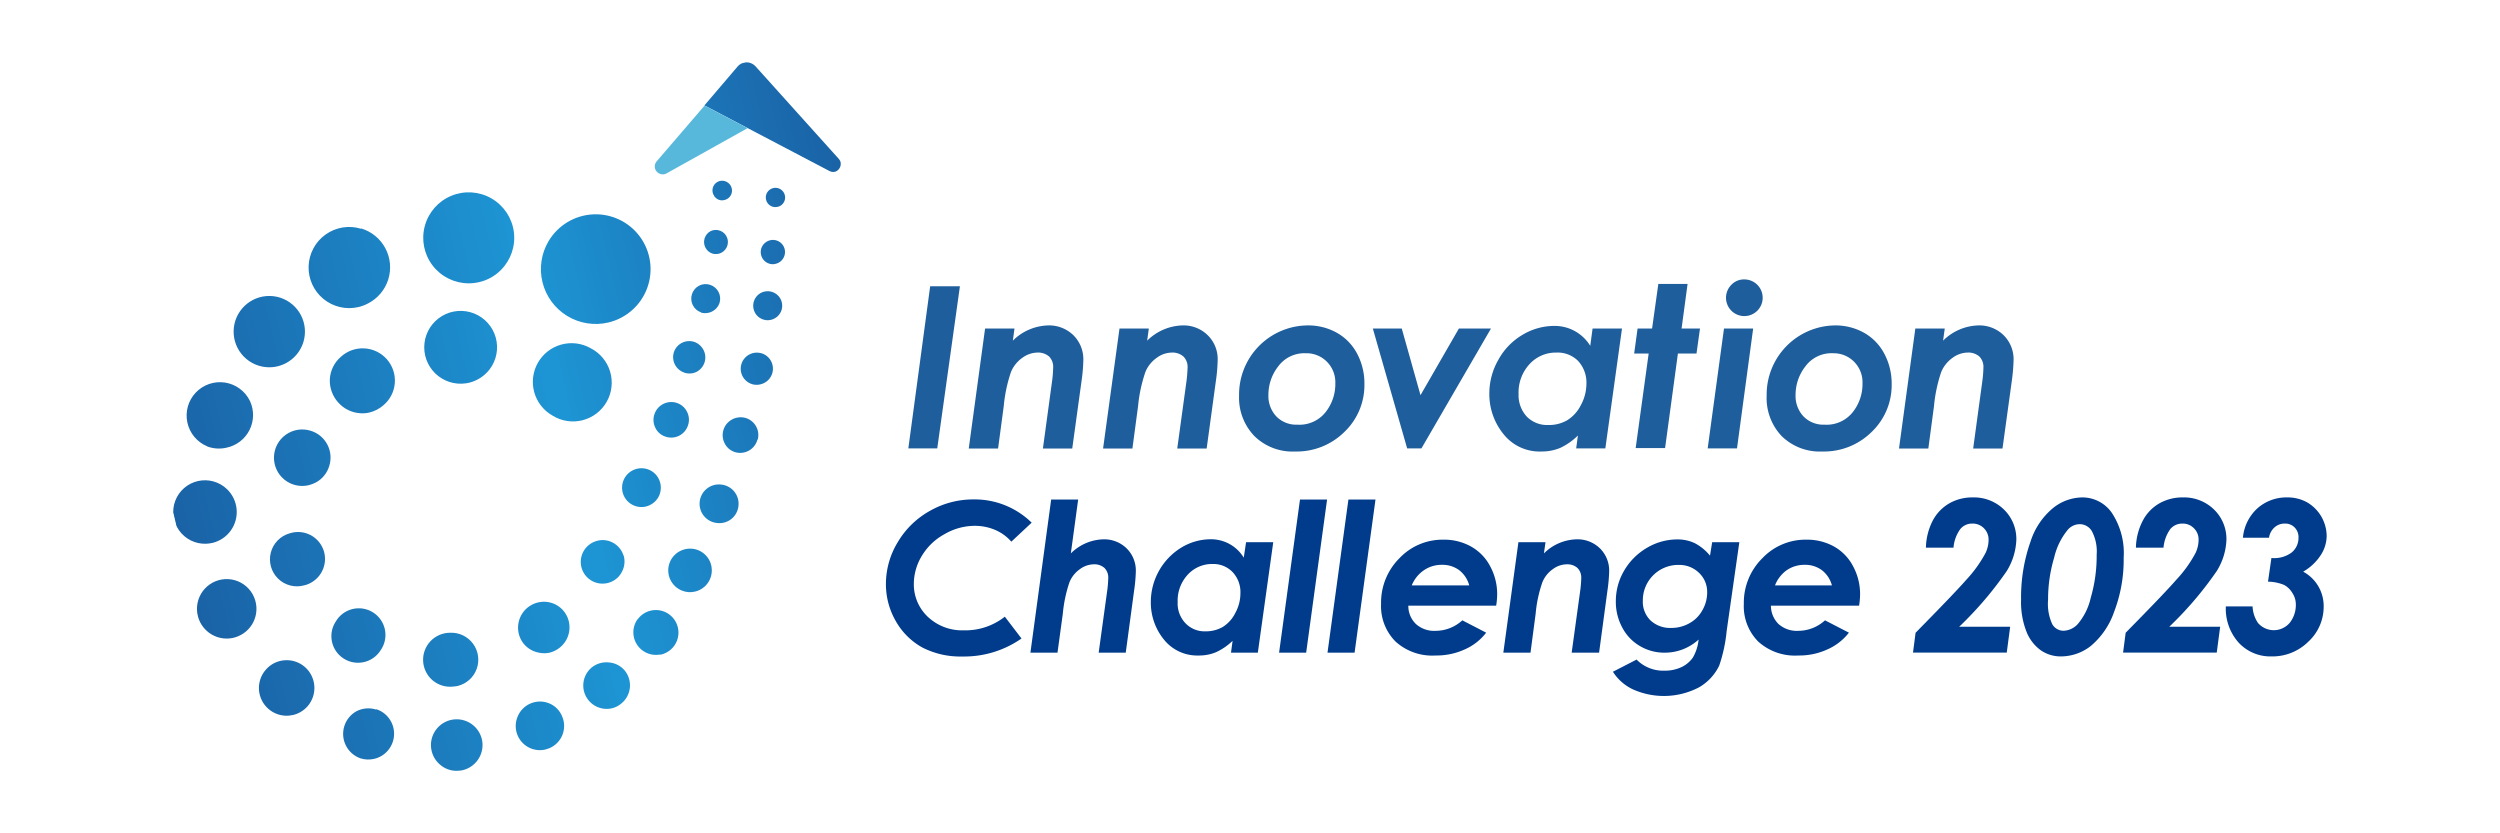
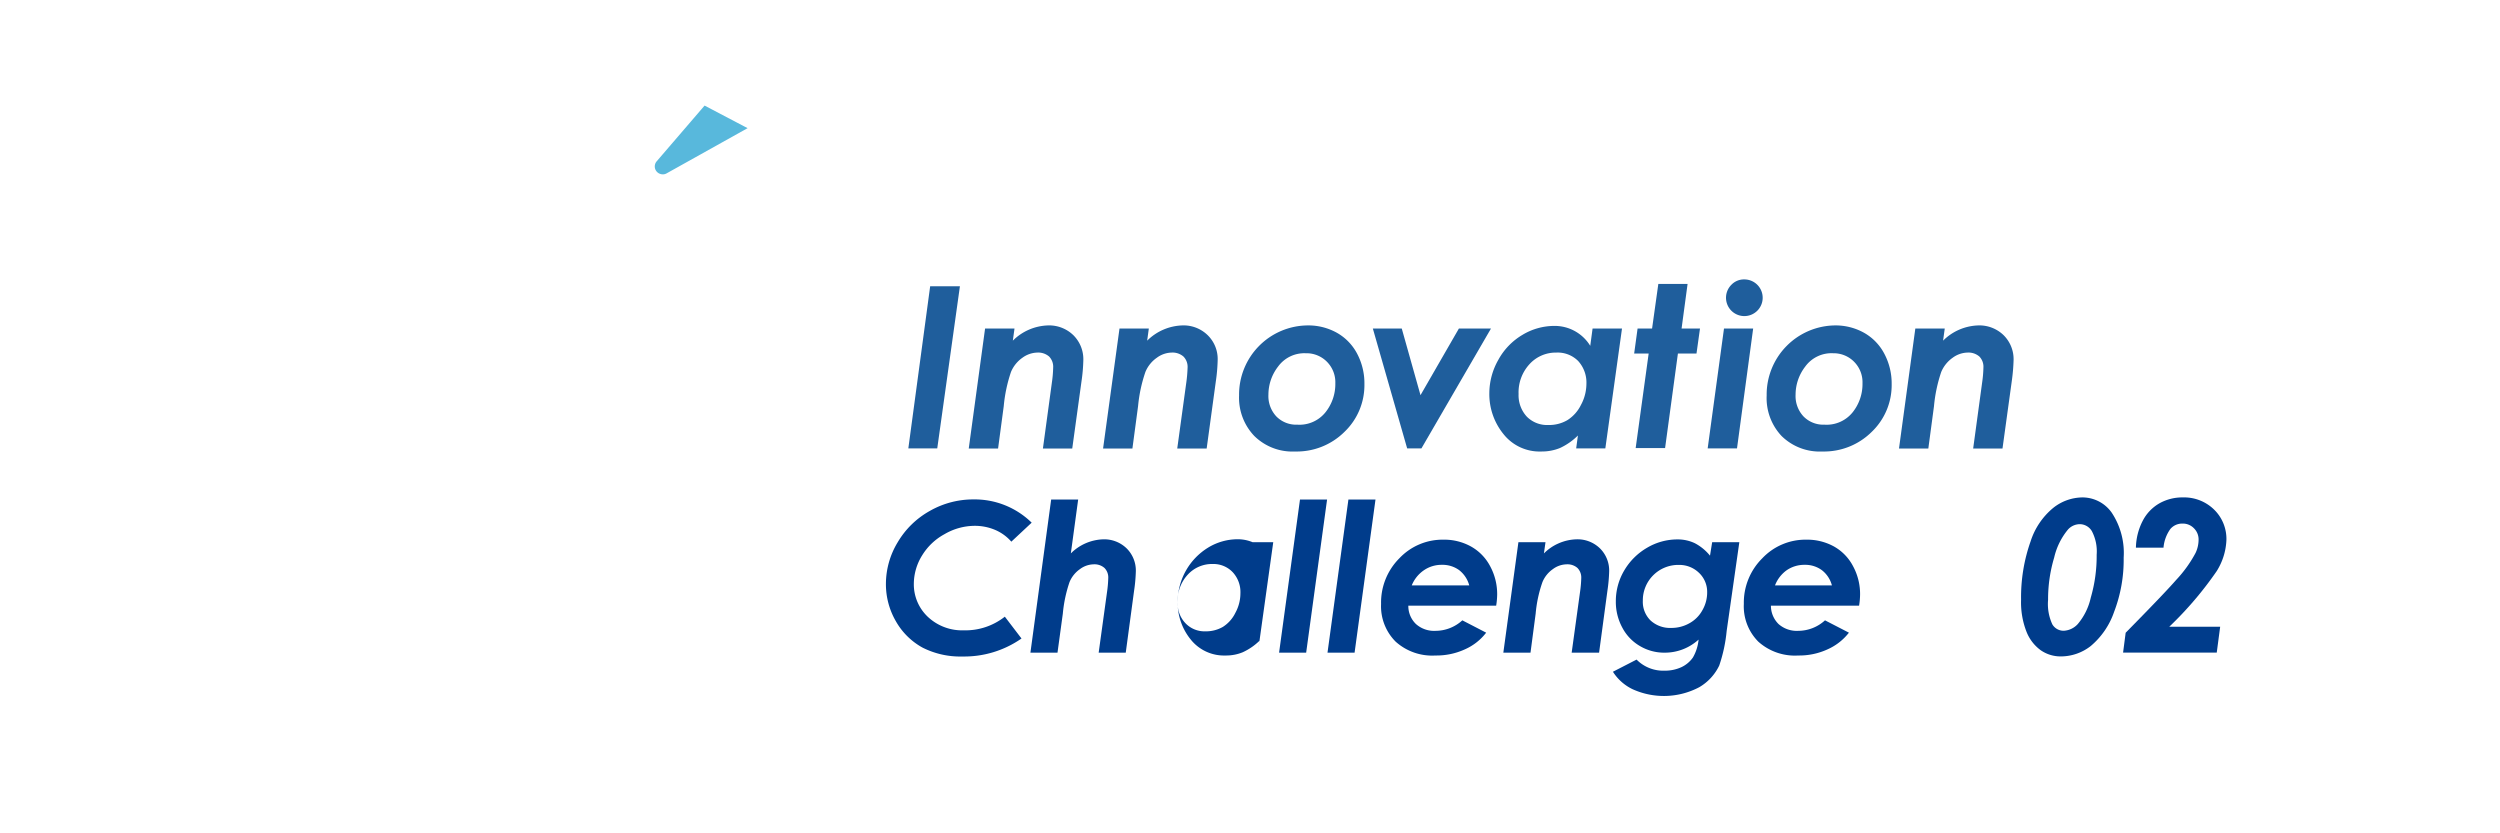
<svg xmlns="http://www.w3.org/2000/svg" id="レイヤー_1" data-name="レイヤー 1" viewBox="0 0 300 100">
  <defs>
    <style>.cls-1{fill:none;}.cls-2{fill:#fff;opacity:0;}.cls-3{clip-path:url(#clip-path);}.cls-4{fill:url(#名称未設定グラデーション_22);}.cls-5{fill:#58b8dc;}.cls-6{fill:#1f5e9c;}.cls-7{fill:#003c8b;}</style>
    <clipPath id="clip-path">
-       <path class="cls-1" d="M82.46,49.45a2.07,2.07,0,0,1,.09,1.62,2.11,2.11,0,0,1-2.71,1.32,2,2,0,0,1-1.21-1.08,2.1,2.1,0,0,1-.09-1.63,2.13,2.13,0,0,1,2.71-1.32A2.09,2.09,0,0,1,82.46,49.45ZM73,38.7a6.58,6.58,0,1,0-7.16-9.78A6.58,6.58,0,0,0,73,38.7ZM56.25,34a5.44,5.44,0,0,0,1.27-.15,5.35,5.35,0,0,0,2.59-1.45A5.46,5.46,0,1,0,56.25,34Zm8.29,9.54a4.65,4.65,0,0,0,1.76,6.33,4.65,4.65,0,1,0,4.57-8.09,4.65,4.65,0,0,0-6.33,1.76ZM38.85,66.09A3.24,3.24,0,0,0,34.76,64a3.24,3.24,0,0,0,1.75,6.24h0l.26-.07a3.27,3.27,0,0,0,2.08-4.09ZM82.14,44.73h0a2,2,0,0,0,1,.05,1.69,1.69,0,0,0,.43-.15,1.95,1.95,0,0,0,.87-2.6,2,2,0,0,0-1.12-1,1.94,1.94,0,0,0-2.45,1.22,1.95,1.95,0,0,0,1.22,2.45Zm2-7.21a1.83,1.83,0,0,0,.93,0,1.49,1.49,0,0,0,.4-.15,1.77,1.77,0,0,0,.87-1,1.75,1.75,0,0,0-1.12-2.19,1.71,1.71,0,0,0-1.33.1,1.75,1.75,0,0,0,.25,3.21ZM32.67,44.06a4.35,4.35,0,0,0,.63-.1,4.28,4.28,0,0,0,3.28-4.51,4.28,4.28,0,1,0-3.91,4.61Zm-2.14,30.3h0A3.57,3.57,0,1,0,28,76.54a3.48,3.48,0,0,0,.62-.21A3.55,3.55,0,0,0,30.53,74.36Zm3.64,4.87h0a3.29,3.29,0,0,0-2.28,1.14,3.33,3.33,0,0,0,2.75,5.51,4.51,4.51,0,0,0,.53-.08,3.36,3.36,0,0,0,1.75-1.06,3.35,3.35,0,0,0-.33-4.7A3.32,3.32,0,0,0,34.17,79.23ZM86.34,24a1.11,1.11,0,0,0,.6,0,1.17,1.17,0,0,0,.85-.79A1.18,1.18,0,0,0,87,21.74a1.16,1.16,0,0,0-1.37,1.65A1.12,1.12,0,0,0,86.34,24ZM24.71,65.25a4.17,4.17,0,0,0,.78-.1,3.81,3.81,0,0,0,1.73-6.47,3.81,3.81,0,1,0-2.51,6.57ZM37.28,51.69a3.39,3.39,0,1,0-.22,6.53,4.09,4.09,0,0,0,.8-.3,3.32,3.32,0,0,0,1.65-2,3.36,3.36,0,0,0-2.23-4.23ZM24.83,53.56a4,4,0,0,0,2.36.16h0A4,4,0,0,0,30,48.13a4,4,0,1,0-5.13,5.43ZM85.52,30.44h0a1.63,1.63,0,0,0,.76,0,1.45,1.45,0,1,0-1-2.71,1.47,1.47,0,0,0-.62,2A1.44,1.44,0,0,0,85.52,30.44ZM92,29a1.45,1.45,0,0,0-.67.88,1.5,1.5,0,0,0,.15,1.1,1.45,1.45,0,0,0,.89.68,1.38,1.38,0,0,0,.7,0,1.45,1.45,0,0,0,1.07-1A1.45,1.45,0,0,0,92,29Zm.76-4.18a1.18,1.18,0,0,0,.56,0,1.24,1.24,0,0,0,.32-.12,1.16,1.16,0,1,0-.88.12ZM91.32,42.38a1.93,1.93,0,0,0-1,3.74,1.87,1.87,0,0,0,.94,0,1.83,1.83,0,0,0,.53-.21,1.93,1.93,0,0,0-.49-3.54Zm1.2-4a1.76,1.76,0,0,0,1.29-1.25A1.74,1.74,0,0,0,92.56,35a1.75,1.75,0,0,0-1.32.18,1.75,1.75,0,0,0-.62,2.39,1.74,1.74,0,0,0,1.9.81ZM90.93,52.74h0a2.13,2.13,0,0,0-1.51-2.6,2.18,2.18,0,0,0-1.62.22A2.14,2.14,0,0,0,87,53.28a2.06,2.06,0,0,0,1.29,1,2.14,2.14,0,0,0,2.6-1.52Zm-4.36,5.41a2.32,2.32,0,1,0-.52,4.61,2.29,2.29,0,0,0,2.56-2A2.31,2.31,0,0,0,86.57,58.15Zm-41.42,27a3.12,3.12,0,0,0-2.36.19A3.11,3.11,0,0,0,43.25,91a3.12,3.12,0,0,0,1.66.06,2.77,2.77,0,0,0,.71-.26,3.1,3.1,0,0,0-.47-5.7Zm-1.82-57.7a4.87,4.87,0,1,0-.33,9.4h0a5,5,0,0,0,1.17-.44,4.87,4.87,0,0,0-.84-9ZM55.91,46l.38-.07a4.44,4.44,0,0,0,2.49-1.64A4.37,4.37,0,1,0,55.91,46ZM54.6,86.32a3.09,3.09,0,0,0-1.83,5.41,3,3,0,0,0,2.24.76,3,3,0,0,0,.52-.07A3.11,3.11,0,0,0,57.9,89.2a3.11,3.11,0,0,0-3.3-2.88ZM40.26,74.63a3.19,3.19,0,0,0,1,4.41,3.2,3.2,0,0,0,4.41-1,3.2,3.2,0,1,0-5.4-3.42ZM65.9,84.4A2.9,2.9,0,0,0,62.11,86a2.9,2.9,0,0,0,3.35,3.94,4,4,0,0,0,.45-.15A2.89,2.89,0,0,0,67.47,86,2.82,2.82,0,0,0,65.9,84.4ZM44.34,49.5A4,4,0,0,0,46,48.64h0a3.87,3.87,0,1,0-5.11-5.81,3.83,3.83,0,0,0-1.31,2.65,3.91,3.91,0,0,0,1,2.81,3.86,3.86,0,0,0,2.66,1.3A3.64,3.64,0,0,0,44.34,49.5ZM54,75.93h0a3.24,3.24,0,1,0,.37,6.46,3.72,3.72,0,0,0,.57-.08A3.24,3.24,0,0,0,54,75.93Zm20.81-9.3a2.63,2.63,0,0,0-1.3-1.53,2.56,2.56,0,0,0-2-.16,2.61,2.61,0,0,0-.4,4.81,2.61,2.61,0,0,0,1.78.22,2.57,2.57,0,0,0,1.74-1.35A2.6,2.6,0,0,0,74.83,66.63Zm1.69,7.68a2.71,2.71,0,0,0,2.66,4.24l.17,0a2.71,2.71,0,1,0-2.83-4.21ZM83.73,66a2.61,2.61,0,0,0-2,.07,2.57,2.57,0,0,0-1.37,1.45,2.61,2.61,0,0,0,1.52,3.37,2.55,2.55,0,0,0,1.52.1,2.46,2.46,0,0,0,.48-.16,2.62,2.62,0,0,0,1.37-1.46,2.66,2.66,0,0,0-.06-2A2.62,2.62,0,0,0,83.73,66Zm-4.57-6.69a2.34,2.34,0,0,0-.08-1.78,2.29,2.29,0,0,0-1.3-1.2h0a2.33,2.33,0,1,0-.29,4.46,2.64,2.64,0,0,0,.47-.17A2.34,2.34,0,0,0,79.16,59.33ZM73.05,79.49a2.79,2.79,0,0,0-2.06.62A2.81,2.81,0,0,0,73.42,85a2.75,2.75,0,0,0,1.13-.57,2.81,2.81,0,0,0,.39-4A2.76,2.76,0,0,0,73.05,79.49Zm-5.21-5.9a3.07,3.07,0,0,0-2-1.33A3.11,3.11,0,0,0,62.66,77a3.07,3.07,0,0,0,2,1.32,3,3,0,0,0,1.3,0,3.17,3.17,0,0,0,1-.45A3.11,3.11,0,0,0,67.84,73.59Zm32.43-53a1,1,0,0,0,.58-1.21,1.16,1.16,0,0,0-.2-.32L90.7,8l-.09-.09a1.43,1.43,0,0,0-1.49-.35,1.47,1.47,0,0,0-.59.4l-4,4.69,15,7.87A.94.94,0,0,0,100.27,20.59Z" />
-     </clipPath>
+       </clipPath>
    <linearGradient id="名称未設定グラデーション_22" x1="254.23" y1="-301.63" x2="374.39" y2="-301.63" gradientTransform="translate(-234.89 349.99)" gradientUnits="userSpaceOnUse">
      <stop offset="0" stop-color="#1a97d0" />
      <stop offset="0" stop-color="#1a62a6" />
      <stop offset="0.4" stop-color="#1d95d4" />
      <stop offset="0.73" stop-color="#1a62a6" />
      <stop offset="1" stop-color="#04598a" />
    </linearGradient>
  </defs>
  <rect class="cls-2" width="300" height="100" />
  <g id="_2" data-name="#2">
    <g id="_2-1" data-name="#2-1">
      <g class="cls-3">
        <rect class="cls-4" x="19.34" y="10.89" width="120.16" height="74.96" transform="translate(-8.98 19.52) rotate(-13.27)" />
      </g>
    </g>
    <g id="_2-2" data-name="#2-2">
      <path class="cls-5" d="M79.23,20.87A.91.91,0,0,0,80,20.8l9.71-5.42-5.16-2.71L78.8,19.36a.92.92,0,0,0-.18.32A.94.94,0,0,0,79.23,20.87Z" />
    </g>
  </g>
  <path class="cls-6" d="M111.62,34.35h3.57l-2.72,19.46H109Z" />
  <path class="cls-6" d="M118.21,39.42h3.53l-.2,1.46a6.24,6.24,0,0,1,4.21-1.83,4.17,4.17,0,0,1,3.06,1.18,4.06,4.06,0,0,1,1.19,3,20.72,20.72,0,0,1-.22,2.53l-1.11,8.06h-3.52l1.07-7.87a14.65,14.65,0,0,0,.16-1.83,1.75,1.75,0,0,0-.49-1.34,2,2,0,0,0-1.42-.47,3.15,3.15,0,0,0-1.78.62,3.94,3.94,0,0,0-1.37,1.7,17.76,17.76,0,0,0-.87,4.1l-.68,5.09h-3.52Z" />
  <path class="cls-6" d="M134.34,39.42h3.52l-.2,1.46a6.26,6.26,0,0,1,4.21-1.83,4.14,4.14,0,0,1,3.06,1.18,4,4,0,0,1,1.19,3,20.72,20.72,0,0,1-.22,2.53l-1.1,8.06h-3.53l1.08-7.87a16.9,16.9,0,0,0,.16-1.83,1.76,1.76,0,0,0-.5-1.34,2,2,0,0,0-1.42-.47,3.09,3.09,0,0,0-1.77.62,3.87,3.87,0,0,0-1.37,1.7,17.62,17.62,0,0,0-.88,4.1l-.68,5.09h-3.52Z" />
  <path class="cls-6" d="M156.93,39.05a7,7,0,0,1,3.49.88,6.17,6.17,0,0,1,2.44,2.52,7.6,7.6,0,0,1,.87,3.65,7.76,7.76,0,0,1-2.39,5.72,8.13,8.13,0,0,1-5.93,2.36,6.52,6.52,0,0,1-4.89-1.86,6.63,6.63,0,0,1-1.83-4.86,8.3,8.3,0,0,1,8.24-8.41Zm-.24,3.34A3.9,3.9,0,0,0,153.36,44a5.51,5.51,0,0,0-1.15,3.36,3.58,3.58,0,0,0,.94,2.6,3.32,3.32,0,0,0,2.52,1,4,4,0,0,0,3.4-1.5A5.44,5.44,0,0,0,160.24,46a3.49,3.49,0,0,0-1-2.58A3.44,3.44,0,0,0,156.69,42.39Z" />
  <path class="cls-6" d="M164.74,39.42h3.47l2.25,8,4.61-8h3.85l-8.35,14.39h-1.71Z" />
  <path class="cls-6" d="M191.11,39.42h3.53l-2,14.39h-3.5l.21-1.55a7.53,7.53,0,0,1-2.15,1.5,5.78,5.78,0,0,1-2.25.42,5.52,5.52,0,0,1-4.54-2.1,7.6,7.6,0,0,1-1.69-4.9,8.14,8.14,0,0,1,1.08-4,7.85,7.85,0,0,1,2.9-3,7.42,7.42,0,0,1,3.81-1.07,5,5,0,0,1,4.32,2.39ZM185.8,51a4.34,4.34,0,0,0,2.28-.58,4.49,4.49,0,0,0,1.63-1.82,5.35,5.35,0,0,0,.66-2.54,3.83,3.83,0,0,0-1-2.75,3.47,3.47,0,0,0-2.62-1,4.25,4.25,0,0,0-3.21,1.39,5,5,0,0,0-1.31,3.58,3.78,3.78,0,0,0,1,2.73A3.43,3.43,0,0,0,185.8,51Z" />
  <path class="cls-6" d="M199,34.07h3.51l-.72,5.35H204l-.42,3h-2.23l-1.54,11.35h-3.53l1.56-11.35h-1.74l.41-3h1.74Z" />
  <path class="cls-6" d="M206.88,39.42h3.5l-1.94,14.39h-3.52Zm2.43-5.89a2.2,2.2,0,1,1-1.54.64A2.09,2.09,0,0,1,209.31,33.53Z" />
  <path class="cls-6" d="M220.19,39.05a7,7,0,0,1,3.49.88,6.17,6.17,0,0,1,2.44,2.52A7.6,7.6,0,0,1,227,46.1a7.76,7.76,0,0,1-2.39,5.72,8.13,8.13,0,0,1-5.93,2.36,6.52,6.52,0,0,1-4.89-1.86A6.63,6.63,0,0,1,212,47.46a8.3,8.3,0,0,1,8.24-8.41ZM220,42.39A3.9,3.9,0,0,0,216.62,44a5.51,5.51,0,0,0-1.15,3.36,3.58,3.58,0,0,0,.94,2.6,3.32,3.32,0,0,0,2.52,1,4,4,0,0,0,3.4-1.5A5.44,5.44,0,0,0,223.5,46a3.49,3.49,0,0,0-1-2.58A3.44,3.44,0,0,0,220,42.39Z" />
  <path class="cls-6" d="M229.84,39.42h3.53l-.2,1.46a6.24,6.24,0,0,1,4.21-1.83,4.17,4.17,0,0,1,3.06,1.18,4.06,4.06,0,0,1,1.19,3,23,23,0,0,1-.22,2.53l-1.11,8.06h-3.52l1.07-7.87a14.65,14.65,0,0,0,.16-1.83,1.75,1.75,0,0,0-.49-1.34,2,2,0,0,0-1.42-.47,3.12,3.12,0,0,0-1.78.62,3.94,3.94,0,0,0-1.37,1.7,17.76,17.76,0,0,0-.87,4.1l-.68,5.09h-3.52Z" />
  <path class="cls-7" d="M123.8,62.72,121.36,65a5.37,5.37,0,0,0-1.94-1.41,6.22,6.22,0,0,0-2.49-.49,7.24,7.24,0,0,0-3.59,1,7.13,7.13,0,0,0-2.68,2.54,6.5,6.5,0,0,0-1,3.38,5.36,5.36,0,0,0,1.68,4,6,6,0,0,0,4.31,1.62A7.63,7.63,0,0,0,120.58,74l2,2.62a12,12,0,0,1-7.08,2.16,10,10,0,0,1-4.8-1.07,8.24,8.24,0,0,1-3.19-3.15,8.87,8.87,0,0,1-1.2-4.5,9.66,9.66,0,0,1,1.42-5,10.27,10.27,0,0,1,3.85-3.75,10.49,10.49,0,0,1,5.29-1.38A9.76,9.76,0,0,1,123.8,62.72Z" />
  <path class="cls-7" d="M126.14,59.94h3.24l-.88,6.47a5.73,5.73,0,0,1,3.88-1.69,3.85,3.85,0,0,1,2.82,1.09,3.74,3.74,0,0,1,1.1,2.75,19,19,0,0,1-.21,2.33l-1,7.43h-3.25l1-7.25a14,14,0,0,0,.15-1.68,1.61,1.61,0,0,0-.46-1.24,1.81,1.81,0,0,0-1.3-.43,2.83,2.83,0,0,0-1.63.57,3.53,3.53,0,0,0-1.26,1.57,16.2,16.2,0,0,0-.8,3.77l-.64,4.69h-3.25Z" />
-   <path class="cls-7" d="M149.53,65.06h3.26l-1.85,13.26h-3.22l.19-1.42a7.16,7.16,0,0,1-2,1.37,5.23,5.23,0,0,1-2.07.39,5.11,5.11,0,0,1-4.19-1.94,7,7,0,0,1-1.55-4.51,7.67,7.67,0,0,1,3.66-6.5,6.82,6.82,0,0,1,3.51-1,4.64,4.64,0,0,1,2.27.57,4.55,4.55,0,0,1,1.71,1.64Zm-4.89,10.7a4.07,4.07,0,0,0,2.1-.53,4.13,4.13,0,0,0,1.5-1.68,4.89,4.89,0,0,0,.61-2.34,3.51,3.51,0,0,0-.91-2.53,3.19,3.19,0,0,0-2.41-1,3.94,3.94,0,0,0-3,1.28,4.58,4.58,0,0,0-1.21,3.3,3.42,3.42,0,0,0,.92,2.51A3.15,3.15,0,0,0,144.64,75.76Z" />
+   <path class="cls-7" d="M149.53,65.06h3.26l-1.85,13.26l.19-1.42a7.16,7.16,0,0,1-2,1.37,5.23,5.23,0,0,1-2.07.39,5.11,5.11,0,0,1-4.19-1.94,7,7,0,0,1-1.55-4.51,7.67,7.67,0,0,1,3.66-6.5,6.82,6.82,0,0,1,3.51-1,4.64,4.64,0,0,1,2.27.57,4.55,4.55,0,0,1,1.71,1.64Zm-4.89,10.7a4.07,4.07,0,0,0,2.1-.53,4.13,4.13,0,0,0,1.5-1.68,4.89,4.89,0,0,0,.61-2.34,3.51,3.51,0,0,0-.91-2.53,3.19,3.19,0,0,0-2.41-1,3.94,3.94,0,0,0-3,1.28,4.58,4.58,0,0,0-1.21,3.3,3.42,3.42,0,0,0,.92,2.51A3.15,3.15,0,0,0,144.64,75.76Z" />
  <path class="cls-7" d="M156,59.94h3.25l-2.51,18.38h-3.25Z" />
  <path class="cls-7" d="M161.81,59.94h3.25l-2.51,18.38H159.3Z" />
  <path class="cls-7" d="M175.48,74.44l2.86,1.48a6.55,6.55,0,0,1-2.55,2,8.18,8.18,0,0,1-3.53.74A6.55,6.55,0,0,1,167.48,77a6,6,0,0,1-1.75-4.53A7.51,7.51,0,0,1,167.92,67a7.13,7.13,0,0,1,5.28-2.24,6.62,6.62,0,0,1,3.32.82,5.78,5.78,0,0,1,2.3,2.37,7,7,0,0,1,.84,3.39,8.82,8.82,0,0,1-.12,1.34H169a3,3,0,0,0,.91,2.2,3.27,3.27,0,0,0,2.37.82A4.78,4.78,0,0,0,175.48,74.44Zm.83-4.19a3.45,3.45,0,0,0-1.22-1.84,3.38,3.38,0,0,0-2.06-.63,3.72,3.72,0,0,0-2.16.65,4,4,0,0,0-1.46,1.82Z" />
  <path class="cls-7" d="M182.21,65.06h3.25l-.19,1.35a5.75,5.75,0,0,1,3.88-1.69A3.85,3.85,0,0,1,192,65.81a3.74,3.74,0,0,1,1.1,2.75,19,19,0,0,1-.21,2.33l-1,7.43H188.6l1-7.25a14,14,0,0,0,.15-1.68,1.64,1.64,0,0,0-.46-1.24,1.82,1.82,0,0,0-1.3-.43,2.84,2.84,0,0,0-1.64.57,3.53,3.53,0,0,0-1.26,1.57,15.44,15.44,0,0,0-.81,3.77l-.62,4.69H180.4Z" />
  <path class="cls-7" d="M205.46,65.06h3.26L207.2,75.71a18.13,18.13,0,0,1-.89,4.15,6,6,0,0,1-2.41,2.61,9.08,9.08,0,0,1-8,.23,5.74,5.74,0,0,1-2.35-2.09l2.84-1.46a4.47,4.47,0,0,0,3.34,1.33,4.7,4.7,0,0,0,2.06-.43,3.5,3.5,0,0,0,1.36-1.15,5.28,5.28,0,0,0,.68-2.15,6,6,0,0,1-4.09,1.57,5.69,5.69,0,0,1-2.94-.79,5.51,5.51,0,0,1-2.12-2.21,6.47,6.47,0,0,1-.78-3.17,7.21,7.21,0,0,1,1-3.68,7.6,7.6,0,0,1,2.75-2.74,7.16,7.16,0,0,1,3.63-1,4.78,4.78,0,0,1,2.09.45,5.82,5.82,0,0,1,1.83,1.5Zm-4,2.73a4.25,4.25,0,0,0-4.32,4.3,3.13,3.13,0,0,0,.93,2.37,3.46,3.46,0,0,0,2.48.89,4.34,4.34,0,0,0,2.16-.55,3.93,3.93,0,0,0,1.57-1.56,4.27,4.27,0,0,0,.58-2.19,3.14,3.14,0,0,0-1-2.33A3.38,3.38,0,0,0,201.46,67.79Z" />
  <path class="cls-7" d="M219,74.44l2.87,1.48a6.66,6.66,0,0,1-2.56,2,8.13,8.13,0,0,1-3.52.74A6.56,6.56,0,0,1,211,77a6,6,0,0,1-1.74-4.53A7.5,7.5,0,0,1,211.47,67a7.13,7.13,0,0,1,5.28-2.24,6.66,6.66,0,0,1,3.33.82,5.76,5.76,0,0,1,2.29,2.37,7,7,0,0,1,.84,3.39,8.82,8.82,0,0,1-.12,1.34H212.51a3.09,3.09,0,0,0,.91,2.2,3.3,3.3,0,0,0,2.37.82A4.78,4.78,0,0,0,219,74.44Zm.83-4.19a3.4,3.4,0,0,0-1.22-1.84,3.36,3.36,0,0,0-2.06-.63,3.71,3.71,0,0,0-2.15.65A4,4,0,0,0,213,70.25Z" />
-   <path class="cls-7" d="M234.42,65.72h-3.31a7.44,7.44,0,0,1,.81-3.23,5.2,5.2,0,0,1,2-2.09,5.55,5.55,0,0,1,2.8-.71,5.15,5.15,0,0,1,3.76,1.46,4.91,4.91,0,0,1,1.48,3.64,7.67,7.67,0,0,1-1.16,3.75,42.78,42.78,0,0,1-5.7,6.67h6.12l-.41,3.1H229.56l.31-2.38q4.68-4.75,6.08-6.35a15.35,15.35,0,0,0,2.32-3.23,3.76,3.76,0,0,0,.36-1.55,1.91,1.91,0,0,0-.56-1.41,1.87,1.87,0,0,0-1.38-.56,1.83,1.83,0,0,0-1.44.64A4.39,4.39,0,0,0,234.42,65.72Z" />
  <path class="cls-7" d="M249.88,59.69a4.3,4.3,0,0,1,3.54,1.85,8.75,8.75,0,0,1,1.42,5.39,17.44,17.44,0,0,1-1.15,6.5,9.29,9.29,0,0,1-2.81,4.1,5.84,5.84,0,0,1-3.57,1.24,4.17,4.17,0,0,1-2.42-.74,5,5,0,0,1-1.71-2.22,9.65,9.65,0,0,1-.65-3.84,20.07,20.07,0,0,1,1.14-7,8.6,8.6,0,0,1,2.69-4A5.71,5.71,0,0,1,249.88,59.69Zm-.32,3.21a1.94,1.94,0,0,0-1.39.63,8.1,8.1,0,0,0-1.67,3.38,17.41,17.41,0,0,0-.73,5.07,5.8,5.8,0,0,0,.51,2.94,1.56,1.56,0,0,0,1.39.77,2.45,2.45,0,0,0,1.66-.8,7.37,7.37,0,0,0,1.56-3.16,17.93,17.93,0,0,0,.71-5.16,5.22,5.22,0,0,0-.57-2.82A1.7,1.7,0,0,0,249.56,62.9Z" />
  <path class="cls-7" d="M259.62,65.72h-3.31a7.31,7.31,0,0,1,.82-3.23,5.11,5.11,0,0,1,2-2.09,5.59,5.59,0,0,1,2.81-.71,5.14,5.14,0,0,1,3.75,1.46,4.91,4.91,0,0,1,1.48,3.64A7.57,7.57,0,0,1,266,68.54a42.53,42.53,0,0,1-5.69,6.67h6.11l-.41,3.1H254.77l.31-2.38q4.68-4.75,6.07-6.35a15,15,0,0,0,2.32-3.23,3.76,3.76,0,0,0,.36-1.55,1.88,1.88,0,0,0-.56-1.41,1.84,1.84,0,0,0-1.38-.56,1.86,1.86,0,0,0-1.44.64A4.48,4.48,0,0,0,259.62,65.72Z" />
-   <path class="cls-7" d="M272.28,64.53h-3.13A5.41,5.41,0,0,1,270.89,61a5.23,5.23,0,0,1,3.59-1.31,4.79,4.79,0,0,1,2.39.6,4.73,4.73,0,0,1,2.33,4,4.29,4.29,0,0,1-.7,2.31,6.2,6.2,0,0,1-2.12,2,4.68,4.68,0,0,1,2.46,4.2A5.69,5.69,0,0,1,277,77a6.11,6.11,0,0,1-4.43,1.77,5.18,5.18,0,0,1-3.92-1.64,6.12,6.12,0,0,1-1.55-4.36h3.21a3.79,3.79,0,0,0,.66,2,2.51,2.51,0,0,0,3.82-.06,3.45,3.45,0,0,0,.71-2.17,2.46,2.46,0,0,0-.39-1.34,2.61,2.61,0,0,0-1-1,5.27,5.27,0,0,0-1.95-.4l.41-2.84A3.52,3.52,0,0,0,275,66.3a2.25,2.25,0,0,0,.82-1.79,1.63,1.63,0,0,0-.46-1.21,1.55,1.55,0,0,0-1.17-.47,1.79,1.79,0,0,0-1.23.44A2.07,2.07,0,0,0,272.28,64.53Z" />
</svg>